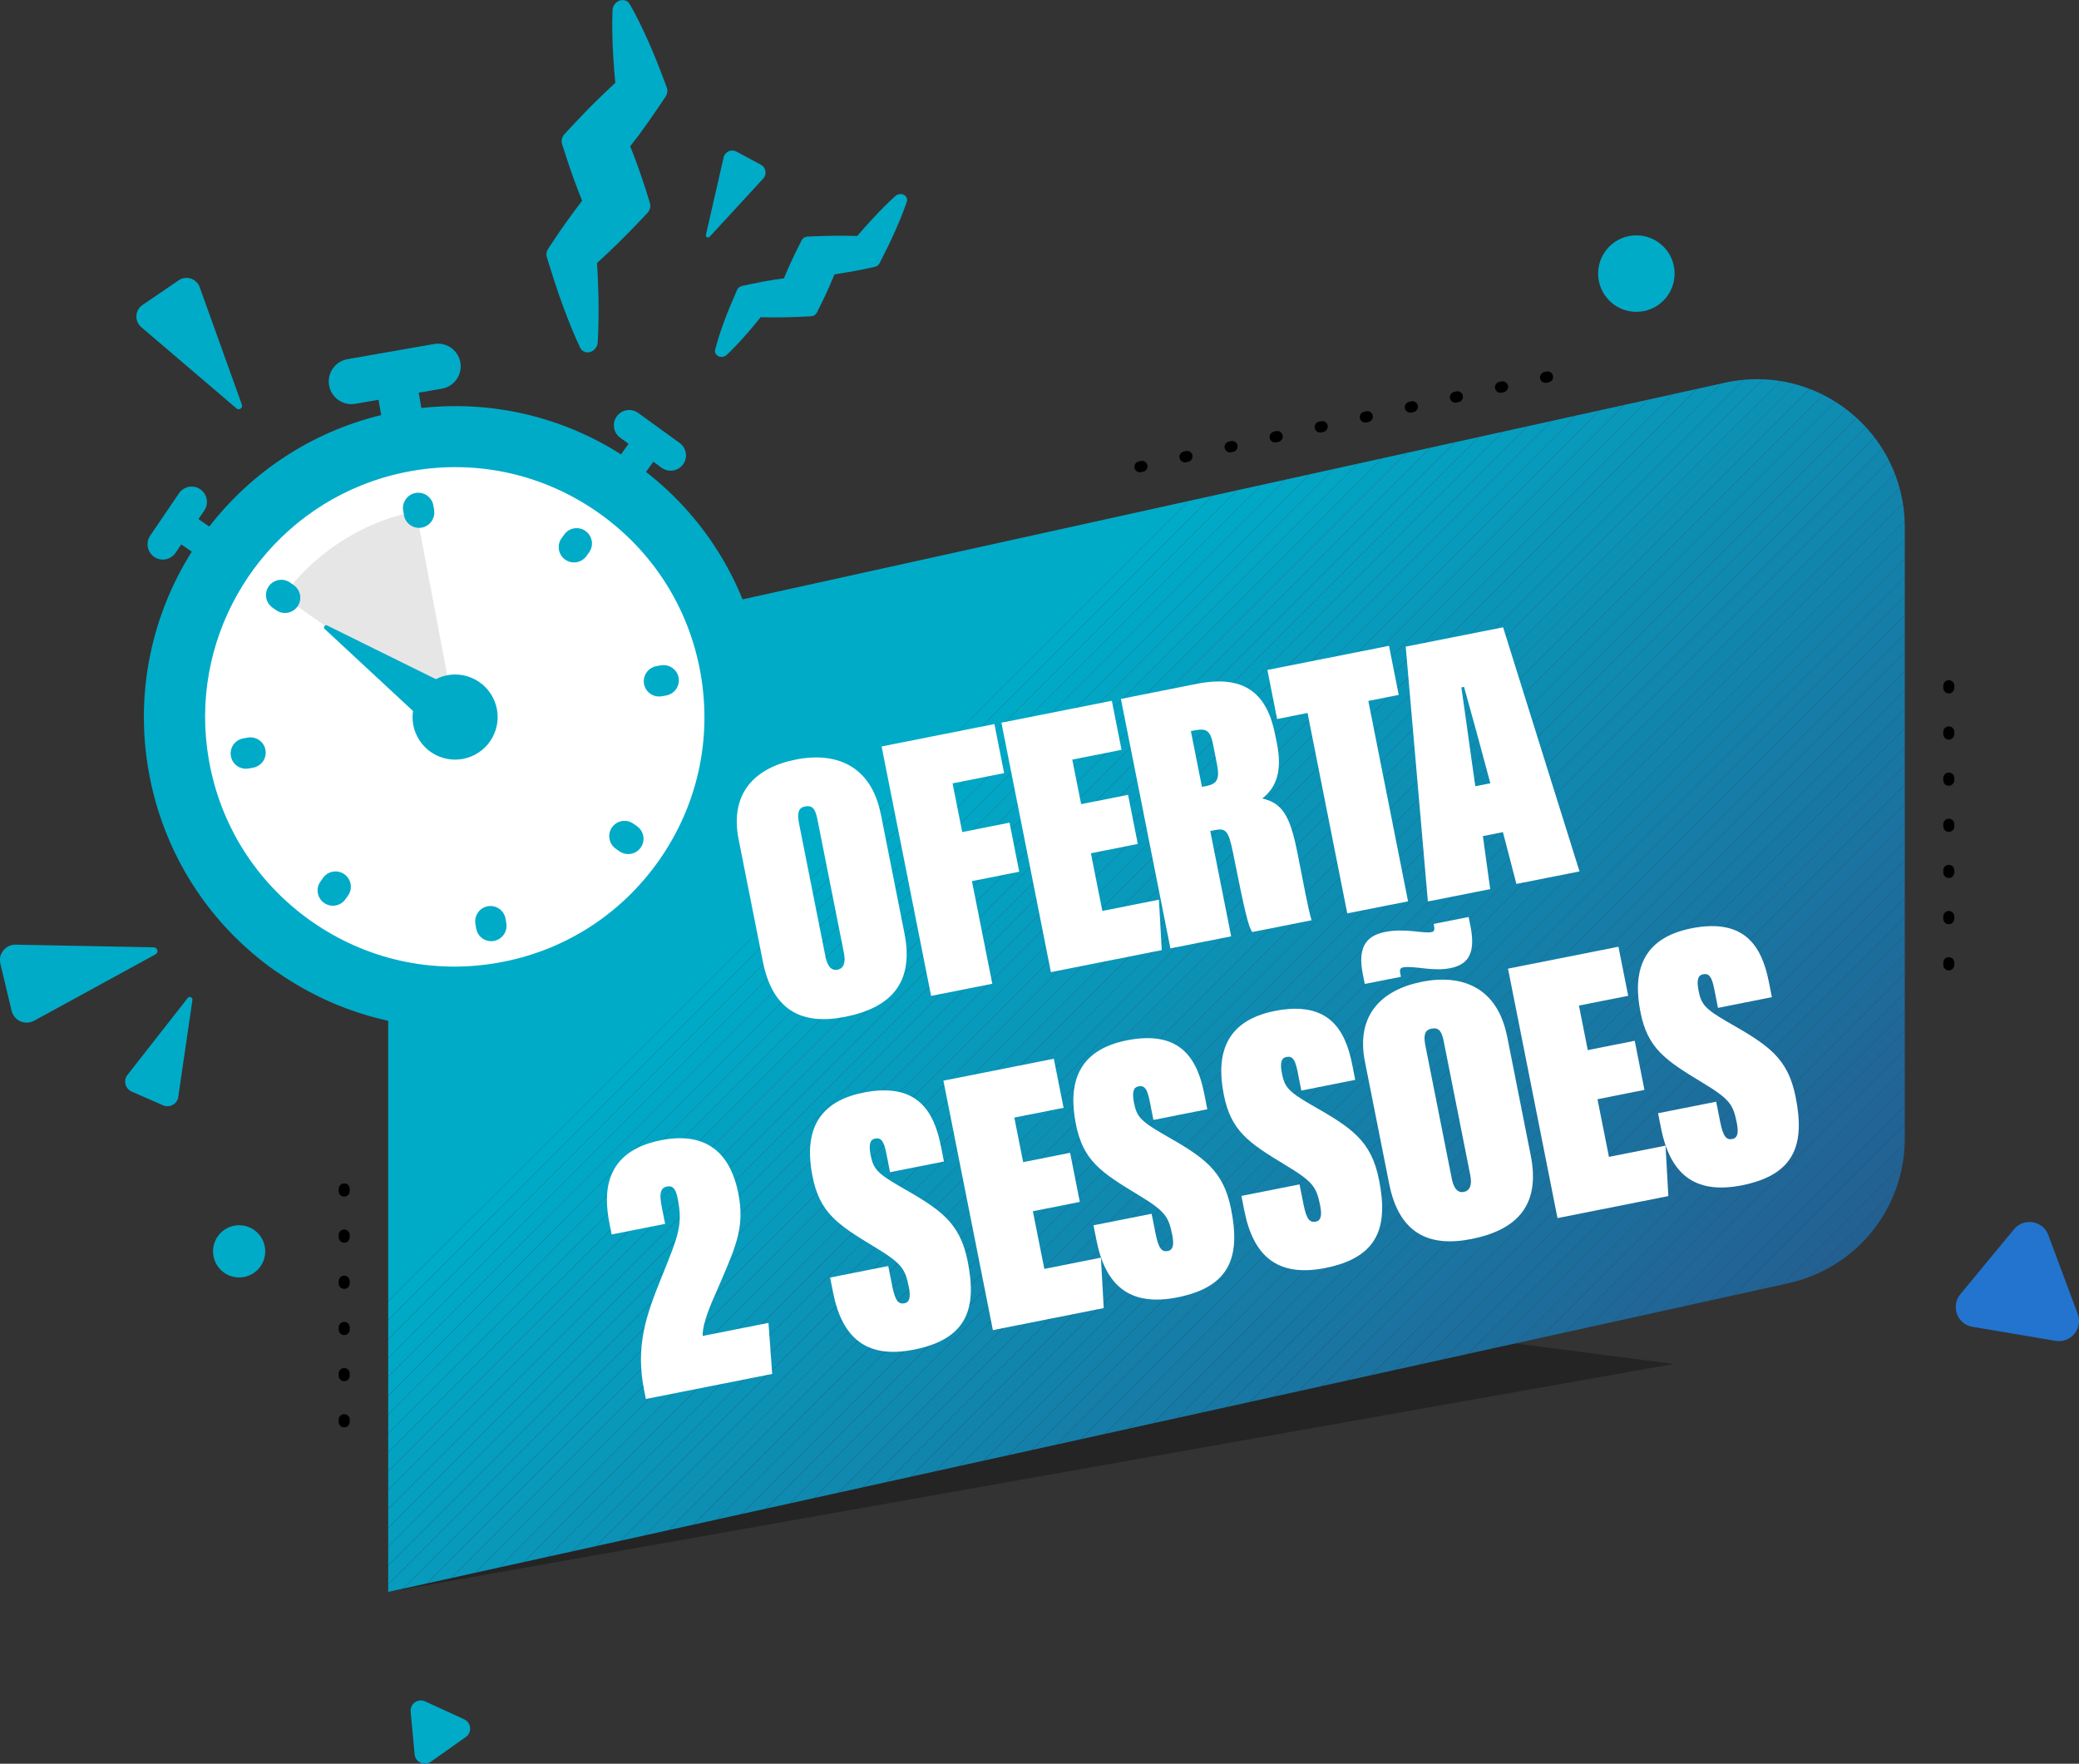
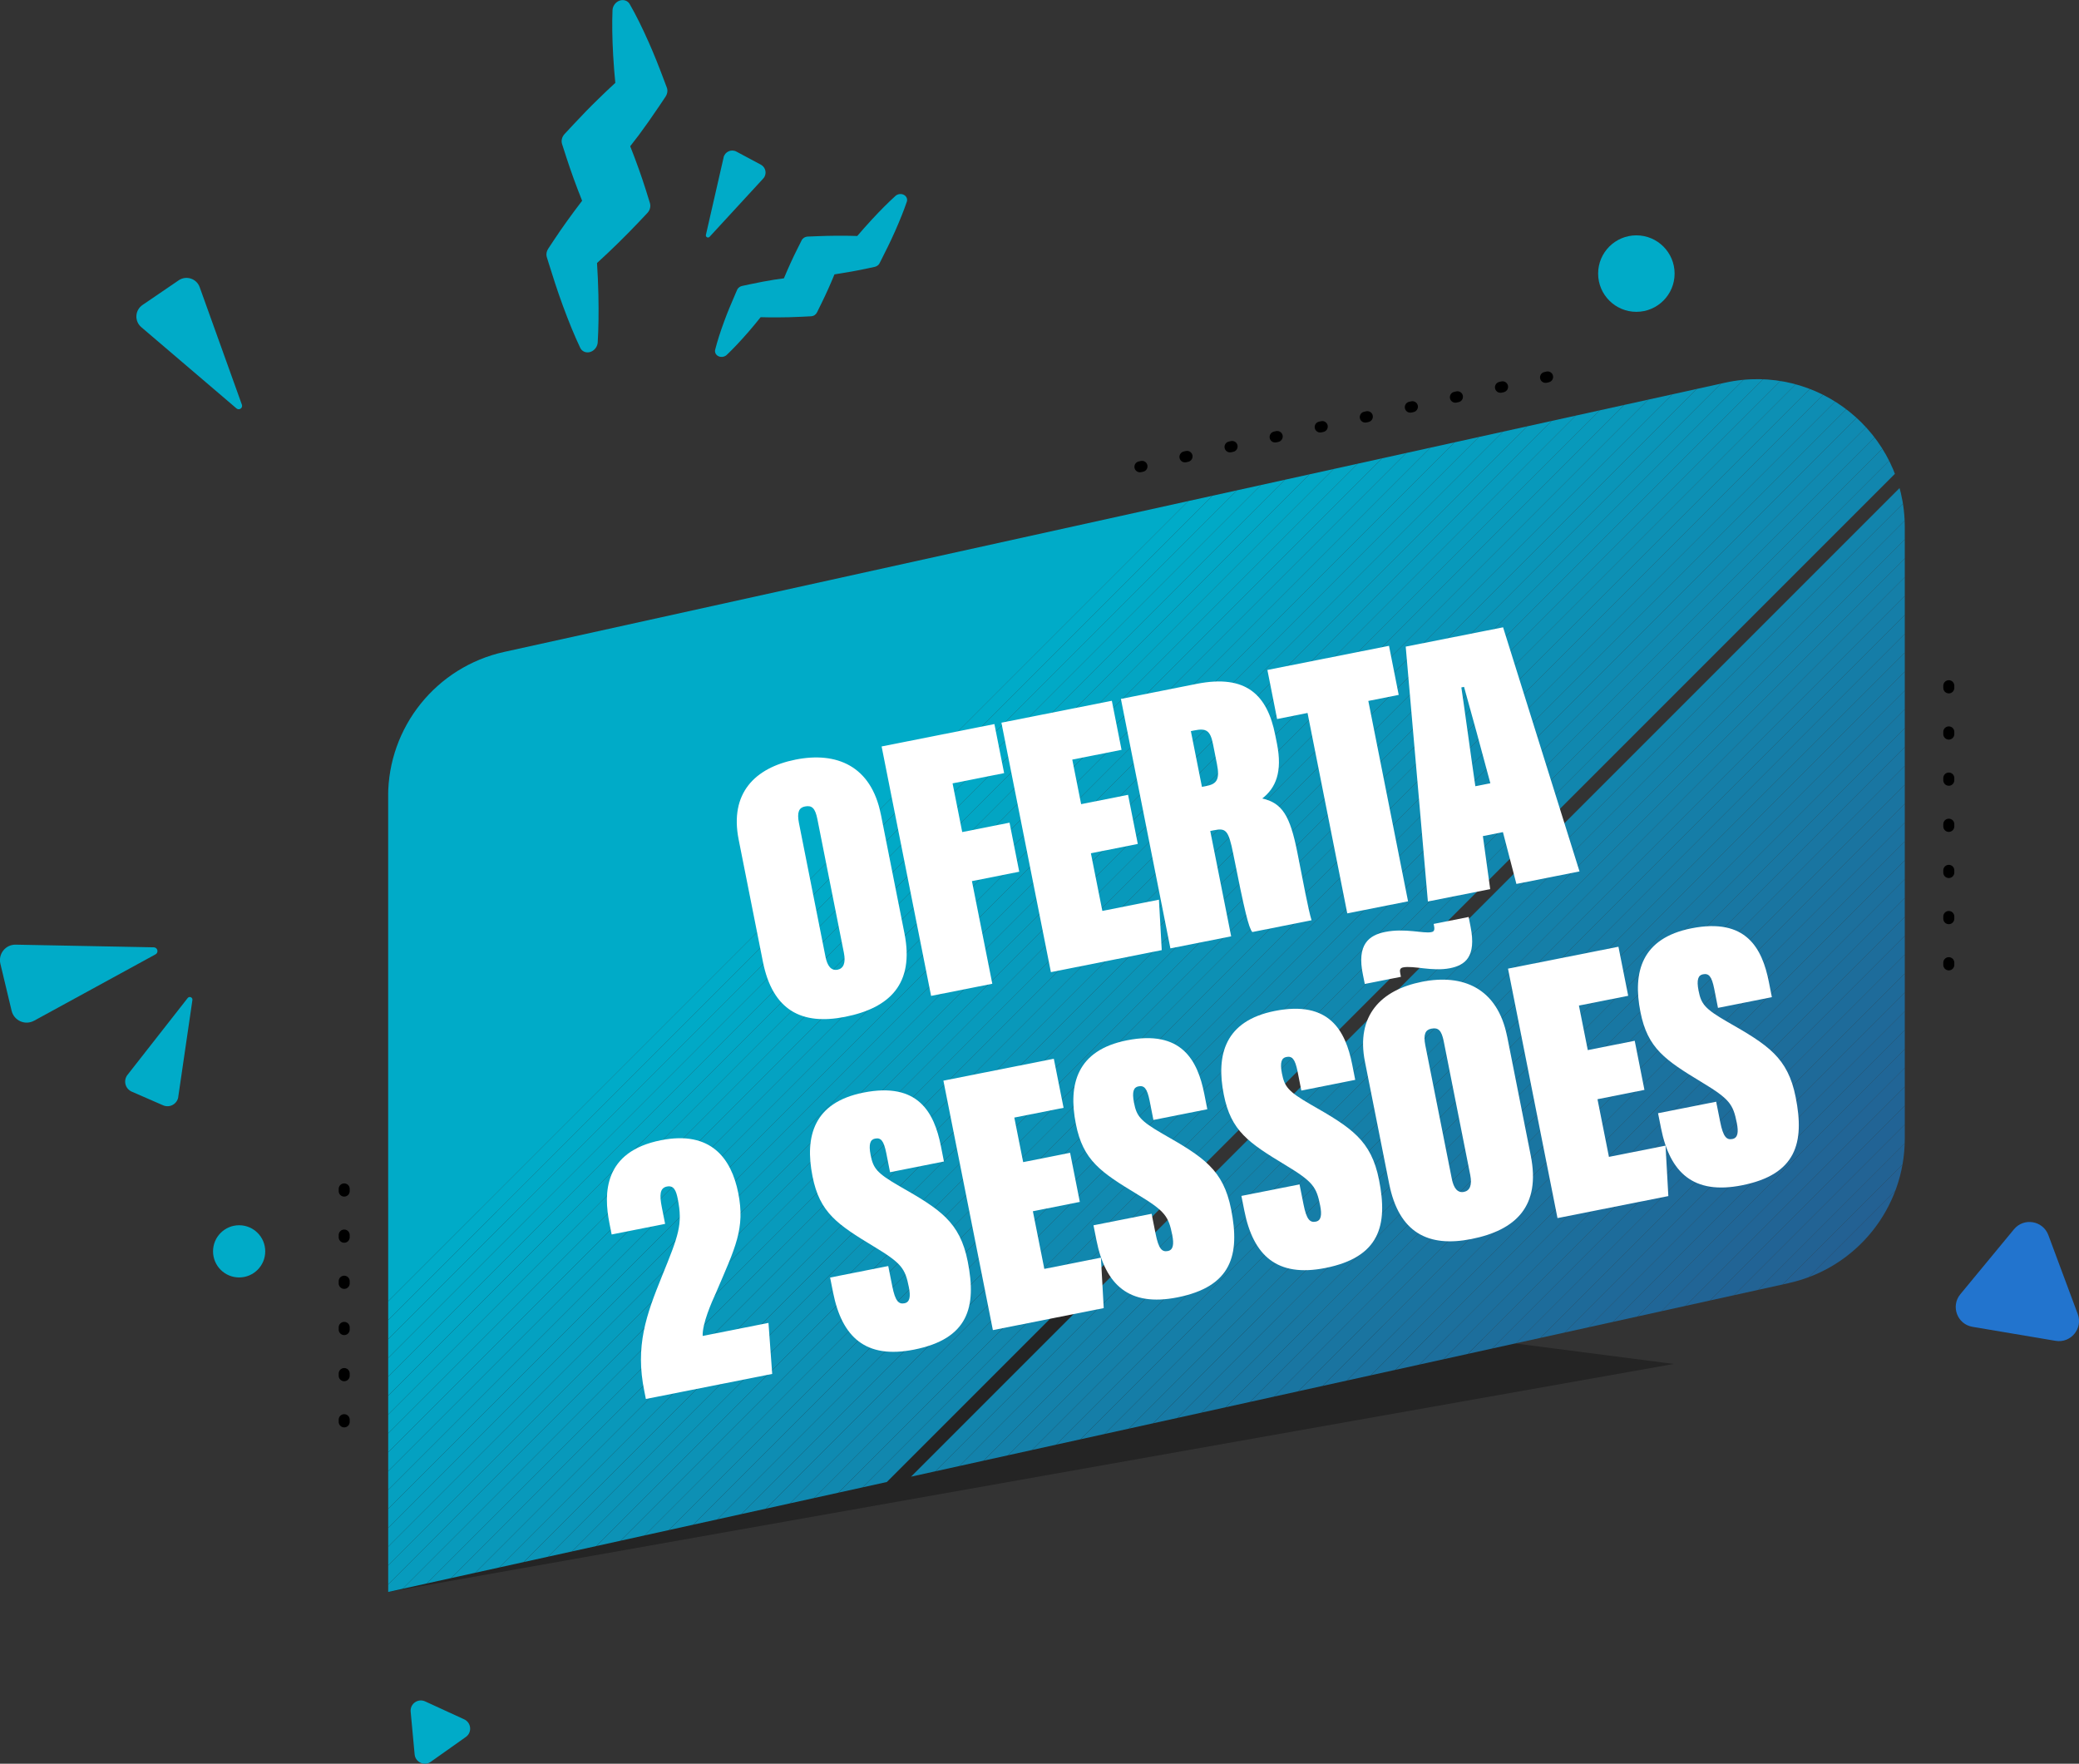
<svg xmlns="http://www.w3.org/2000/svg" viewBox="0 0 392 332.52">
  <rect x="0" y="0" width="392" height="332.52" fill="#333333" stroke="none" />
  <defs>
    <style>
      .cls-1 {
        fill: #1f6898;
      }

      .cls-1, .cls-2, .cls-3, .cls-4, .cls-5, .cls-6, .cls-7, .cls-8, .cls-9, .cls-10, .cls-11, .cls-12, .cls-13, .cls-14, .cls-15, .cls-16, .cls-17, .cls-18, .cls-19, .cls-20, .cls-21, .cls-22, .cls-23, .cls-24, .cls-25, .cls-26, .cls-27, .cls-28, .cls-29, .cls-30, .cls-31, .cls-32, .cls-33, .cls-34, .cls-35, .cls-36, .cls-37, .cls-38, .cls-39, .cls-40, .cls-41, .cls-42, .cls-43, .cls-44, .cls-45, .cls-46, .cls-47, .cls-48, .cls-49, .cls-50, .cls-51, .cls-52, .cls-53, .cls-54, .cls-55, .cls-56, .cls-57, .cls-58, .cls-59, .cls-60, .cls-61, .cls-62, .cls-63, .cls-64, .cls-65, .cls-66, .cls-67, .cls-68, .cls-69, .cls-70, .cls-71, .cls-72, .cls-73, .cls-74, .cls-75, .cls-76, .cls-77, .cls-78, .cls-79, .cls-80 {
        stroke-width: 0px;
      }

      .cls-2 {
        fill: #01a8c6;
      }

      .cls-3 {
        fill: #226394;
      }

      .cls-4 {
        fill: #1d6d9b;
      }

      .cls-5 {
        fill: #1b719e;
      }

      .cls-6 {
        fill: #157ea8;
      }

      .cls-7 {
        fill: #03a4c3;
      }

      .cls-8 {
        fill: #1976a2;
      }

      .cls-9 {
        fill: #2274ce;
      }

      .cls-10 {
        fill: #1b729f;
      }

      .cls-11 {
        fill: #1089b0;
      }

      .cls-12 {
        fill: #1779a4;
      }

      .cls-13 {
        fill: #0c91b5;
      }

      .cls-14 {
        fill: #0a95b8;
      }

      .cls-15 {
        fill: #069dbe;
      }

      .cls-16 {
        fill: #1c709d;
      }

      .cls-17 {
        fill: #167ca6;
      }

      .cls-18 {
        fill: #e6e6e6;
      }

      .cls-81 {
        isolation: isolate;
      }

      .cls-19 {
        fill: #0997ba;
      }

      .cls-21 {
        fill: #1481aa;
      }

      .cls-22 {
        fill: #1a73a0;
      }

      .cls-23 {
        fill: #02a6c4;
      }

      .cls-24 {
        fill: #206797;
      }

      .cls-25 {
        fill: #1878a3;
      }

      .cls-26 {
        fill: #079cbd;
      }

      .cls-27 {
        fill: #216395;
      }

      .cls-28 {
        fill: #1c6e9c;
      }

      .cls-29 {
        fill: #0b93b7;
      }

      .cls-30 {
        fill: none;
      }

      .cls-31 {
        fill: #05a0c0;
      }

      .cls-32 {
        fill: #1383ab;
      }

      .cls-33 {
        fill: #0c92b6;
      }

      .cls-34 {
        fill: #1e6a99;
      }

      .cls-35 {
        fill: #167ba5;
      }

      .cls-36 {
        fill: #226293;
      }

      .cls-37 {
        fill: #1088af;
      }

      .cls-38 {
        fill: #1480a9;
      }

      .cls-39 {
        fill: #079bbd;
      }

      .cls-40 {
        fill: #1284ac;
      }

      .cls-41 {
        fill: #fff;
      }

      .cls-42 {
        fill: #069ebf;
      }

      .cls-43 {
        fill: #157fa8;
      }

      .cls-44 {
        fill: #03a5c3;
      }

      .cls-45 {
        fill: #0d8fb4;
      }

      .cls-46 {
        fill: #206697;
      }

      .cls-47 {
        fill: #216495;
      }

      .cls-48 {
        fill: #01a9c6;
      }

      .cls-49 {
        fill: #0b94b7;
      }

      .cls-50 {
        fill: #216596;
      }

      .cls-51 {
        fill: #0e8db3;
      }

      .cls-52 {
        fill: #177aa5;
      }

      .cls-82 {
        clip-path: url(#clippath);
      }

      .cls-53 {
        fill: #04a2c2;
      }

      .cls-54 {
        fill: #236193;
      }

      .cls-55 {
        fill: #0899bb;
      }

      .cls-56 {
        fill: #1f6999;
      }

      .cls-57 {
        fill: #0e8cb2;
      }

      .cls-83 {
        mix-blend-mode: overlay;
        opacity: .3;
      }

      .cls-58 {
        fill: #1e6b9a;
      }

      .cls-59 {
        fill: #089abc;
      }

      .cls-60 {
        fill: #1a74a0;
      }

      .cls-61 {
        fill: #04a1c1;
      }

      .cls-62 {
        fill: #236092;
      }

      .cls-63 {
        fill: #1382ab;
      }

      .cls-64 {
        fill: #1c6f9d;
      }

      .cls-65 {
        fill: #1285ad;
      }

      .cls-66 {
        fill: #0f8bb1;
      }

      .cls-67 {
        fill: #0f8ab1;
      }

      .cls-68 {
        fill: #00aac7;
      }

      .cls-69 {
        fill: #02a7c5;
      }

      .cls-70 {
        fill: #1975a1;
      }

      .cls-71 {
        fill: #0a96b9;
      }

      .cls-72 {
        fill: #157da7;
      }

      .cls-73 {
        fill: #1d6c9b;
      }

      .cls-74 {
        fill: #0998ba;
      }

      .cls-75 {
        fill: #059fc0;
      }

      .cls-76 {
        fill: #1877a3;
      }

      .cls-77 {
        fill: #1187ae;
      }

      .cls-78 {
        fill: #00abc8;
      }

      .cls-79 {
        fill: #0d90b4;
      }

      .cls-80 {
        fill: #1186ae;
      }
    </style>
    <clipPath id="clippath">
      <path class="cls-30" d="M337.28,241.91l-264.1,58.23v-150c0-13.08,9.1-24.41,21.88-27.23l230.21-50.76c17.4-3.84,33.88,9.41,33.88,27.23v115.3c0,13.08-9.1,24.41-21.88,27.22Z" />
    </clipPath>
  </defs>
  <g class="cls-81">
    <g id="Camada_2" data-name="Camada 2">
      <g id="Camada_1-2" data-name="Camada 1">
        <g>
          <g class="cls-83">
            <polygon class="cls-20" points="73.19 300.14 315.59 257.15 73.19 225.83 73.19 300.14" />
          </g>
          <path class="cls-20" d="M64.9,269.11c-.57,0-1.04-.46-1.04-1.04v-.41c0-.57.46-1.04,1.04-1.04s1.04.46,1.04,1.04v.41c0,.57-.46,1.04-1.04,1.04ZM64.9,260.41c-.57,0-1.04-.46-1.04-1.04v-.41c0-.57.46-1.04,1.04-1.04s1.04.46,1.04,1.04v.41c0,.57-.46,1.04-1.04,1.04ZM64.9,251.71c-.57,0-1.04-.46-1.04-1.04v-.41c0-.57.46-1.04,1.04-1.04s1.04.46,1.04,1.04v.41c0,.57-.46,1.04-1.04,1.04ZM64.9,243c-.57,0-1.04-.46-1.04-1.04v-.41c0-.57.46-1.04,1.04-1.04s1.04.46,1.04,1.04v.41c0,.57-.46,1.04-1.04,1.04ZM64.9,234.3c-.57,0-1.04-.46-1.04-1.04v-.41c0-.57.46-1.04,1.04-1.04s1.04.46,1.04,1.04v.41c0,.57-.46,1.04-1.04,1.04ZM64.9,225.6c-.57,0-1.04-.46-1.04-1.04v-.41c0-.57.46-1.04,1.04-1.04s1.04.46,1.04,1.04v.41c0,.57-.46,1.04-1.04,1.04Z" />
          <path class="cls-20" d="M367.45,182.95c-.57,0-1.04-.46-1.04-1.04v-.41c0-.57.46-1.04,1.04-1.04s1.04.46,1.04,1.04v.41c0,.57-.46,1.04-1.04,1.04ZM367.45,174.24c-.57,0-1.04-.46-1.04-1.04v-.41c0-.57.46-1.04,1.04-1.04s1.04.46,1.04,1.04v.41c0,.57-.46,1.04-1.04,1.04ZM367.45,165.54c-.57,0-1.04-.46-1.04-1.04v-.41c0-.57.46-1.04,1.04-1.04s1.04.46,1.04,1.04v.41c0,.57-.46,1.04-1.04,1.04ZM367.45,156.84c-.57,0-1.04-.46-1.04-1.04v-.41c0-.57.46-1.04,1.04-1.04s1.04.46,1.04,1.04v.41c0,.57-.46,1.04-1.04,1.04ZM367.45,148.14c-.57,0-1.04-.46-1.04-1.04v-.41c0-.57.46-1.04,1.04-1.04s1.04.46,1.04,1.04v.41c0,.57-.46,1.04-1.04,1.04ZM367.45,139.44c-.57,0-1.04-.46-1.04-1.04v-.41c0-.57.46-1.04,1.04-1.04s1.04.46,1.04,1.04v.41c0,.57-.46,1.04-1.04,1.04ZM367.45,130.73c-.57,0-1.04-.46-1.04-1.04v-.41c0-.57.46-1.04,1.04-1.04s1.04.46,1.04,1.04v.41c0,.57-.46,1.04-1.04,1.04Z" />
          <path class="cls-20" d="M214.93,89.04c-.48,0-.9-.33-1.01-.81-.12-.56.23-1.11.79-1.23l.4-.09c.56-.12,1.11.23,1.23.79.12.56-.23,1.11-.79,1.23l-.4.09c-.07.02-.15.02-.22.02ZM223.42,87.17c-.48,0-.9-.33-1.01-.81-.12-.56.23-1.11.79-1.24l.4-.09c.56-.12,1.11.23,1.24.79.12.56-.23,1.11-.79,1.24l-.4.09c-.08.02-.15.02-.22.02ZM231.92,85.29c-.48,0-.9-.33-1.01-.81-.12-.56.23-1.11.79-1.23l.4-.09c.56-.12,1.11.23,1.23.79.12.56-.23,1.11-.79,1.23l-.4.09c-.07.02-.15.02-.22.02ZM240.42,83.42c-.48,0-.9-.33-1.01-.81-.12-.56.23-1.11.79-1.24l.4-.09c.56-.12,1.11.23,1.24.79.12.56-.23,1.11-.79,1.24l-.4.09c-.08.02-.15.02-.22.02ZM248.92,81.54c-.48,0-.9-.33-1.01-.81-.12-.56.23-1.11.79-1.23l.4-.09c.56-.13,1.11.23,1.23.79s-.23,1.11-.79,1.23l-.4.09c-.07.02-.15.02-.22.02ZM257.42,79.67c-.48,0-.9-.33-1.01-.81-.12-.56.23-1.11.79-1.23l.4-.09c.56-.12,1.11.23,1.23.79.12.56-.23,1.11-.79,1.23l-.4.09c-.07.02-.15.02-.22.02ZM265.91,77.8c-.48,0-.9-.33-1.01-.81-.12-.56.23-1.11.79-1.24l.4-.09c.56-.12,1.11.23,1.24.79.12.56-.23,1.11-.79,1.24l-.4.09c-.08.02-.15.02-.22.02ZM274.41,75.92c-.48,0-.9-.33-1.01-.81-.12-.56.23-1.11.79-1.23l.4-.09c.56-.12,1.11.23,1.23.79s-.23,1.11-.79,1.23l-.4.09c-.07.02-.15.02-.22.02ZM282.91,74.05c-.48,0-.9-.33-1.01-.81-.12-.56.23-1.11.79-1.24l.4-.09c.56-.12,1.11.23,1.24.79.12.56-.23,1.11-.79,1.24l-.4.09c-.08.02-.15.02-.22.02ZM291.41,72.18c-.48,0-.9-.33-1.01-.81-.12-.56.23-1.11.79-1.23l.4-.09c.56-.12,1.11.23,1.23.79.12.56-.23,1.11-.79,1.23l-.4.09c-.07.02-.15.02-.22.02Z" />
          <g class="cls-82">
            <polygon class="cls-78" points="250.21 68.32 73.19 245.34 73.19 68.32 250.21 68.32" />
            <polygon class="cls-78" points="253.76 68.32 73.19 248.9 73.19 245.34 250.21 68.32 253.76 68.32" />
            <polygon class="cls-68" points="257.32 68.32 73.19 252.46 73.19 248.9 253.76 68.32 257.32 68.32" />
            <polygon class="cls-48" points="260.88 68.32 73.19 256.02 73.19 252.46 257.32 68.32 260.88 68.32" />
            <polygon class="cls-2" points="264.44 68.32 73.19 259.57 73.19 256.02 260.88 68.32 264.44 68.32" />
            <polygon class="cls-69" points="268 68.32 73.19 263.13 73.19 259.57 264.44 68.32 268 68.32" />
            <polygon class="cls-23" points="271.55 68.32 73.19 266.69 73.19 263.13 268 68.32 271.55 68.32" />
            <polygon class="cls-44" points="275.11 68.32 73.19 270.25 73.19 266.69 271.55 68.32 275.11 68.32" />
            <polygon class="cls-7" points="278.67 68.32 73.19 273.81 73.19 270.25 275.11 68.32 278.67 68.32" />
            <polygon class="cls-53" points="282.23 68.32 73.19 277.36 73.19 273.81 278.67 68.32 282.23 68.32" />
            <polygon class="cls-61" points="285.79 68.32 73.19 280.92 73.19 277.36 282.23 68.32 285.79 68.32" />
            <polygon class="cls-31" points="289.35 68.32 73.19 284.48 73.19 280.92 285.79 68.32 289.35 68.32" />
            <polygon class="cls-75" points="292.9 68.32 73.19 288.04 73.19 284.48 289.35 68.32 292.9 68.32" />
            <polygon class="cls-42" points="296.46 68.32 73.19 291.6 73.19 288.04 292.9 68.32 296.46 68.32" />
            <polygon class="cls-15" points="300.02 68.32 73.19 295.16 73.19 291.6 296.46 68.32 300.02 68.32" />
            <polygon class="cls-26" points="303.58 68.32 73.19 298.71 73.19 295.16 300.02 68.32 303.58 68.32" />
            <polygon class="cls-39" points="307.14 68.32 75.32 300.14 73.19 300.14 73.19 298.71 303.58 68.32 307.14 68.32" />
            <polygon class="cls-59" points="310.69 68.32 78.88 300.14 75.32 300.14 307.14 68.32 310.69 68.32" />
            <polygon class="cls-55" points="314.25 68.32 82.43 300.14 78.88 300.14 310.69 68.32 314.25 68.32" />
            <polygon class="cls-74" points="317.81 68.32 85.99 300.14 82.43 300.14 314.25 68.32 317.81 68.32" />
            <polygon class="cls-19" points="321.37 68.32 89.55 300.14 85.99 300.14 317.81 68.32 321.37 68.32" />
            <polygon class="cls-71" points="324.93 68.32 93.11 300.14 89.55 300.14 321.37 68.32 324.93 68.32" />
            <polygon class="cls-14" points="328.49 68.32 96.67 300.14 93.11 300.14 324.93 68.32 328.49 68.32" />
            <polygon class="cls-49" points="332.04 68.32 100.22 300.14 96.67 300.14 328.49 68.32 332.04 68.32" />
            <polygon class="cls-29" points="335.6 68.32 103.78 300.14 100.22 300.14 332.04 68.32 335.6 68.32" />
            <polygon class="cls-33" points="339.16 68.32 107.34 300.14 103.78 300.14 335.6 68.32 339.16 68.32" />
            <polygon class="cls-13" points="342.72 68.32 110.9 300.14 107.34 300.14 339.16 68.32 342.72 68.32" />
            <polygon class="cls-79" points="346.28 68.32 114.46 300.14 110.9 300.14 342.72 68.32 346.28 68.32" />
            <polygon class="cls-45" points="347.42 68.32 348.63 69.53 118.02 300.14 114.46 300.14 346.28 68.32 347.42 68.32" />
            <polygon class="cls-51" points="348.63 69.53 350.41 71.31 121.57 300.14 118.02 300.14 348.63 69.53" />
            <polygon class="cls-57" points="350.41 71.31 352.19 73.09 125.13 300.14 121.57 300.14 350.41 71.31" />
            <polygon class="cls-66" points="352.19 73.09 353.96 74.87 128.69 300.14 125.13 300.14 352.19 73.09" />
            <polygon class="cls-67" points="353.96 74.87 355.74 76.64 132.25 300.14 128.69 300.14 353.96 74.87" />
            <polygon class="cls-11" points="355.74 76.64 357.52 78.42 135.81 300.14 132.25 300.14 355.74 76.64" />
            <polygon class="cls-37" points="357.52 78.42 359.16 80.06 359.16 80.35 139.36 300.14 135.81 300.14 357.52 78.42" />
            <polygon class="cls-77" points="359.16 83.9 142.92 300.14 139.36 300.14 359.16 80.35 359.16 83.9" />
            <polygon class="cls-80" points="359.16 87.46 146.48 300.14 142.92 300.14 359.16 83.9 359.16 87.46" />
-             <polygon class="cls-65" points="359.16 91.02 150.04 300.14 146.48 300.14 359.16 87.46 359.16 91.02" />
            <polygon class="cls-40" points="359.16 94.58 153.6 300.14 150.04 300.14 359.16 91.02 359.16 94.58" />
            <polygon class="cls-32" points="359.16 98.14 157.16 300.14 153.6 300.14 359.16 94.58 359.16 98.14" />
            <polygon class="cls-63" points="359.16 101.7 160.71 300.14 157.16 300.14 359.16 98.14 359.16 101.7" />
            <polygon class="cls-21" points="359.16 105.25 164.27 300.14 160.71 300.14 359.16 101.7 359.16 105.25" />
            <polygon class="cls-38" points="359.16 108.81 167.83 300.14 164.27 300.14 359.16 105.25 359.16 108.81" />
            <polygon class="cls-43" points="359.16 112.37 171.39 300.14 167.83 300.14 359.16 108.81 359.16 112.37" />
            <polygon class="cls-6" points="359.16 115.93 174.95 300.14 171.39 300.14 359.16 112.37 359.16 115.93" />
            <polygon class="cls-72" points="359.16 119.49 178.5 300.14 174.95 300.14 359.16 115.93 359.16 119.49" />
            <polygon class="cls-17" points="359.16 123.04 182.06 300.14 178.5 300.14 359.16 119.49 359.16 123.04" />
            <polygon class="cls-35" points="359.16 126.6 185.62 300.14 182.06 300.14 359.16 123.04 359.16 126.6" />
            <polygon class="cls-52" points="359.16 130.16 189.18 300.14 185.62 300.14 359.16 126.6 359.16 130.16" />
            <polygon class="cls-12" points="359.16 133.72 192.74 300.14 189.18 300.14 359.16 130.16 359.16 133.72" />
            <polygon class="cls-25" points="359.16 137.28 196.3 300.14 192.74 300.14 359.16 133.72 359.16 137.28" />
            <polygon class="cls-76" points="359.16 140.84 199.85 300.14 196.3 300.14 359.16 137.28 359.16 140.84" />
            <polygon class="cls-8" points="359.16 144.39 203.41 300.14 199.85 300.14 359.16 140.84 359.16 144.39" />
            <polygon class="cls-70" points="359.16 147.95 206.97 300.14 203.41 300.14 359.16 144.39 359.16 147.95" />
            <polygon class="cls-60" points="359.16 151.51 210.53 300.14 206.97 300.14 359.16 147.95 359.16 151.51" />
            <polygon class="cls-22" points="359.16 155.07 214.09 300.14 210.53 300.14 359.16 151.51 359.16 155.07" />
            <polygon class="cls-10" points="359.16 158.63 217.64 300.14 214.09 300.14 359.16 155.07 359.16 158.63" />
            <polygon class="cls-5" points="359.16 162.18 221.2 300.14 217.64 300.14 359.16 158.63 359.16 162.18" />
            <polygon class="cls-16" points="359.16 165.74 224.76 300.14 221.2 300.14 359.16 162.18 359.16 165.74" />
            <polygon class="cls-64" points="359.16 169.3 228.32 300.14 224.76 300.14 359.16 165.74 359.16 169.3" />
            <polygon class="cls-28" points="359.16 172.86 231.88 300.14 228.32 300.14 359.16 169.3 359.16 172.86" />
            <polygon class="cls-4" points="359.16 176.42 235.44 300.14 231.88 300.14 359.16 172.86 359.16 176.42" />
            <polygon class="cls-73" points="359.16 179.98 238.99 300.14 235.44 300.14 359.16 176.42 359.16 179.98" />
            <polygon class="cls-58" points="359.16 183.53 242.55 300.14 238.99 300.14 359.16 179.98 359.16 183.53" />
            <polygon class="cls-34" points="359.16 187.09 246.11 300.14 242.55 300.14 359.16 183.53 359.16 187.09" />
            <polygon class="cls-56" points="359.16 190.65 249.67 300.14 246.11 300.14 359.16 187.09 359.16 190.65" />
            <polygon class="cls-1" points="359.16 194.21 253.23 300.14 249.67 300.14 359.16 190.65 359.16 194.21" />
            <polygon class="cls-24" points="359.16 197.77 256.78 300.14 253.23 300.14 359.16 194.21 359.16 197.77" />
            <polygon class="cls-46" points="359.16 201.32 260.34 300.14 256.78 300.14 359.16 197.77 359.16 201.32" />
            <polygon class="cls-50" points="359.16 204.88 263.9 300.14 260.34 300.14 359.16 201.32 359.16 204.88" />
            <polygon class="cls-47" points="359.16 208.44 267.46 300.14 263.9 300.14 359.16 204.88 359.16 208.44" />
            <polygon class="cls-27" points="359.16 212 271.02 300.14 267.46 300.14 359.16 208.44 359.16 212" />
            <polygon class="cls-3" points="359.16 215.56 274.57 300.14 271.02 300.14 359.16 212 359.16 215.56" />
            <polygon class="cls-36" points="359.16 219.12 278.13 300.14 274.57 300.14 359.16 215.56 359.16 219.12" />
            <polygon class="cls-54" points="359.16 222.67 281.69 300.14 278.13 300.14 359.16 219.12 359.16 222.67" />
            <polygon class="cls-62" points="359.16 226.23 285.25 300.14 281.69 300.14 359.16 222.67 359.16 226.23" />
            <polygon class="cls-62" points="285.25 300.14 359.16 226.23 359.16 300.14 285.25 300.14" />
          </g>
          <g>
-             <path class="cls-41" d="M39.34,153.92c-10.38-25.76,2.09-55.05,27.84-65.43,25.76-10.38,55.05,2.09,65.43,27.85,10.38,25.76-2.09,55.05-27.84,65.43-25.76,10.38-55.05-2.09-65.43-27.84Z" />
-             <path class="cls-18" d="M85.81,135.19l-7.33-38.8c-16.87,3.24-25.1,16.04-25.1,16.04l32.42,22.75Z" />
-             <path class="cls-78" d="M52.06,183.13c12.81,9,28.36,12.47,43.78,9.77,4.13-.72,8.08-1.86,11.82-3.37,25.1-10.11,40.66-36.75,35.81-64.46-2.53-14.44-10.18-27.15-21.66-36.1l1.38-1.92,1.57,1.14c.84.6,1.88.7,2.77.34.49-.2.92-.52,1.26-.98.94-1.29.65-3.09-.64-4.03l-7.82-5.67c-1.29-.93-3.09-.65-4.03.64-.94,1.29-.65,3.09.64,4.03l1.58,1.15-1.43,1.99c-11.26-7.15-24.41-10.19-37.64-8.74l-.5-2.88,4.38-.77c.3-.05.59-.14.87-.25.76-.3,1.41-.82,1.89-1.5.65-.93.91-2.07.71-3.19-.41-2.32-2.62-3.88-4.95-3.47l-16.32,2.85c-2.33.41-3.88,2.62-3.48,4.95.41,2.32,2.63,3.88,4.95,3.47l4.37-.76.5,2.89c-13.28,3.23-24.52,10.84-32.41,21.01l-2.04-1.4,1.1-1.62c.9-1.32.55-3.11-.76-4.01-1.32-.9-3.11-.55-4.01.76l-5.43,7.99c-.89,1.32-.55,3.11.76,4.01.83.56,1.84.64,2.7.29.51-.21.97-.56,1.31-1.05l1.09-1.6,1.98,1.36c-7.47,11.86-10.75,26.42-8.15,41.29h0c2.7,15.42,11.24,28.87,24.05,37.87ZM39.38,143.27c-3.89-22.25,8.6-43.64,28.76-51.77,3.01-1.21,6.18-2.13,9.5-2.71,12.39-2.17,24.87.62,35.16,7.85,10.29,7.23,17.15,18.03,19.31,30.41,2.16,12.39-.62,24.87-7.85,35.16-7.23,10.29-18.03,17.15-30.41,19.31-12.39,2.17-24.87-.62-35.16-7.85-10.29-7.23-17.15-18.03-19.31-30.41ZM89.64,174.2c-.27-1.57.78-3.07,2.34-3.34,1.57-.28,3.07.77,3.34,2.34l.15.85c.24,1.37-.52,2.68-1.76,3.18-.18.07-.38.13-.58.17-1.57.28-3.07-.77-3.34-2.34l-.15-.85ZM123.78,125.59l.84-.15c1.57-.27,3.06.78,3.34,2.34.24,1.36-.52,2.67-1.76,3.17-.19.07-.38.13-.58.17l-.85.15c-1.57.27-3.06-.77-3.34-2.34-.27-1.57.78-3.06,2.34-3.34ZM45.87,139.21l.85-.15c1.57-.27,3.06.77,3.34,2.34.24,1.37-.52,2.67-1.76,3.17-.18.07-.38.13-.58.17l-.85.15c-1.57.27-3.06-.77-3.34-2.34-.27-1.57.76-3.05,2.34-3.34ZM105.87,101.5l.5-.7c.92-1.3,2.72-1.62,4.02-.7,1.3.92,1.62,2.72.7,4.02l-.5.7c-.33.47-.78.81-1.28,1.01-.88.35-1.91.27-2.74-.32-1.3-.92-1.62-2.72-.7-4.02ZM60.41,166.22l.5-.7c.92-1.3,2.71-1.62,4.02-.7,1.3.92,1.62,2.72.7,4.02l-.5.7c-.33.47-.78.81-1.28,1.01-.88.35-1.91.27-2.74-.32-1.3-.92-1.62-2.72-.7-4.02ZM115.39,155.99c.91-1.31,2.71-1.62,4.02-.71l.7.49c1.3.92,1.62,2.71.71,4.02-.33.47-.78.82-1.28,1.02-.88.35-1.91.27-2.74-.31l-.7-.49c-1.3-.92-1.62-2.71-.71-4.02ZM50.67,110.54c.91-1.3,2.71-1.62,4.02-.71l.7.49c1.3.92,1.62,2.71.71,4.02-.33.47-.78.82-1.28,1.02-.88.35-1.91.27-2.74-.31l-.7-.49c-1.3-.92-1.62-2.71-.71-4.02ZM81.85,96.14c.24,1.36-.53,2.67-1.76,3.17-.18.07-.38.13-.58.17-1.57.27-3.07-.78-3.34-2.35l-.15-.85c-.27-1.57.79-3.07,2.35-3.34,1.57-.27,3.06.78,3.34,2.35l.15.85ZM61.67,117.91l20.51,10.13c.2-.1.41-.2.63-.29,4.11-1.66,8.78.33,10.44,4.44,1.66,4.11-.33,8.78-4.44,10.44-4.11,1.66-8.78-.33-10.44-4.44-.55-1.36-.69-2.78-.49-4.14l-16.66-15.47c-.35-.32.04-.87.46-.67Z" />
-           </g>
+             </g>
          <path class="cls-78" d="M153.63,59.39c-.21.14-.46.23-.73.24l-1.78.09c-1.64.08-3.16.12-4.67.12-.9,0-1.86,0-3.03-.04-.67.84-1.48,1.83-2.33,2.81-1.54,1.76-2.79,3.09-4.06,4.3-.05.05-.11.1-.17.14-.4.27-.93.32-1.37.12-.51-.23-.77-.74-.64-1.25.41-1.6.93-3.25,1.71-5.37.56-1.53,1.23-3.16,2.1-5.15l.33-.76c.09-.21.25-.39.44-.52.15-.1.32-.17.5-.21l1.44-.31c1.76-.37,3.22-.65,4.62-.87.6-.1,1.21-.18,1.82-.26.87-2.08,1.67-3.83,2.5-5.48l.84-1.68c.09-.19.24-.35.42-.47.21-.14.47-.23.74-.24l1.74-.07c2.49-.1,5.04-.12,7.59-.04.82-.96,1.76-2.03,2.76-3.11,1.65-1.78,3.06-3.19,4.44-4.44.05-.04.1-.08.15-.12.42-.28.98-.32,1.43-.09.5.26.74.8.56,1.31-.57,1.67-1.28,3.44-2.22,5.57-.88,1.98-1.84,3.9-2.58,5.35l-.34.67c-.09.19-.24.35-.42.47-.15.1-.31.17-.49.21l-1.35.29c-1.89.41-3.89.77-6.24,1.13-.81,1.98-1.63,3.79-2.48,5.51l-.82,1.67c-.1.19-.24.36-.42.48Z" />
          <path class="cls-78" d="M105.94,26.24c.07-.35.25-.69.51-.97l1.74-1.87c1.6-1.72,3.13-3.29,4.68-4.79.92-.91,1.92-1.85,3.15-2.99-.15-1.53-.31-3.36-.41-5.22-.18-3.35-.22-5.96-.12-8.48,0-.11.02-.21.04-.31.14-.67.64-1.26,1.29-1.49.75-.27,1.54,0,1.91.65,1.18,2.05,2.29,4.28,3.6,7.23.95,2.13,1.89,4.48,2.98,7.4l.42,1.11c.12.31.14.65.07.98-.05.25-.15.49-.3.72l-1.18,1.76c-1.44,2.14-2.67,3.89-3.88,5.51-.52.7-1.06,1.4-1.61,2.09,1.18,3,2.11,5.61,2.91,8.13l.8,2.57c.09.29.1.6.04.9-.07.36-.25.7-.52.99l-1.72,1.82c-2.46,2.59-5.07,5.15-7.77,7.61.11,1.8.22,3.85.26,5.97.07,3.48.03,6.34-.13,9.01,0,.09-.02.18-.04.27-.15.7-.68,1.31-1.37,1.52-.78.24-1.56-.09-1.89-.79-1.08-2.28-2.12-4.81-3.28-7.96-1.07-2.91-2-5.85-2.69-8.08l-.32-1.03c-.09-.29-.1-.59-.04-.9.05-.25.15-.49.3-.71l1.09-1.65c1.53-2.31,3.23-4.68,5.3-7.39-1.14-2.85-2.11-5.53-2.96-8.15l-.82-2.54c-.09-.29-.11-.61-.04-.92Z" />
          <path class="cls-78" d="M26.64,61.68l17.95,15.32c.5.43,1.24-.08,1.02-.7l-7.96-22.16c-.58-1.62-2.54-2.26-3.96-1.29l-6.82,4.65c-1.44.98-1.55,3.05-.23,4.18Z" />
          <path class="cls-78" d="M136.44,29.68l-3.34,14.6c-.09.41.41.67.69.37l10.12-10.99c.74-.8.52-2.09-.44-2.61l-4.62-2.47c-.97-.52-2.17.03-2.42,1.1Z" />
          <path class="cls-78" d="M33.61,206.8l2.67-18.26c.07-.51-.57-.78-.89-.38l-11.35,14.49c-.83,1.06-.44,2.62.8,3.16l5.92,2.58c1.24.54,2.66-.25,2.86-1.59Z" />
          <path class="cls-78" d="M6.43,192.44l22.89-12.51c.64-.35.4-1.31-.33-1.33l-26.03-.5c-1.9-.04-3.33,1.73-2.89,3.59l2.12,8.87c.45,1.87,2.54,2.8,4.23,1.88Z" />
          <path class="cls-78" d="M50.01,235.92c0,2.72-2.2,4.92-4.92,4.92s-4.92-2.2-4.92-4.92,2.2-4.92,4.92-4.92,4.92,2.2,4.92,4.92Z" />
          <path class="cls-78" d="M315.75,51.58c0,3.98-3.23,7.21-7.21,7.21s-7.21-3.23-7.21-7.21,3.23-7.21,7.21-7.21,7.21,3.23,7.21,7.21Z" />
          <path class="cls-9" d="M379.74,231.76l-10.11,12.24c-1.86,2.25-.59,5.67,2.29,6.15l15.66,2.64c2.88.49,5.2-2.33,4.18-5.06l-5.54-14.88c-1.02-2.73-4.62-3.34-6.48-1.09Z" />
          <path class="cls-78" d="M77.43,322.7l.75,8.06c.14,1.48,1.83,2.26,3.04,1.4l6.61-4.68c1.22-.86,1.04-2.71-.31-3.33l-7.36-3.38c-1.35-.62-2.87.45-2.73,1.94Z" />
          <g>
            <path class="cls-41" d="M166.09,153.53l4.45,22.45c1.89,9.53-2.79,14.06-11.21,15.73-8.13,1.61-13.66-1.18-15.49-10.43l-4.57-23.02c-1.72-8.69,3.05-13.52,10.74-15.05,7.69-1.53,14.25,1.14,16.07,10.31ZM150.65,155.2l4.99,25.14c.35,1.77,1.07,2.72,2.3,2.48,1.09-.22,1.56-1.26,1.18-3.17l-5-25.21c-.42-2.12-1.05-2.65-2.36-2.39-1.09.22-1.53,1.04-1.11,3.16Z" />
            <path class="cls-41" d="M166.24,140.73l21.26-4.22,1.83,9.25-9.72,1.93,1.82,9.18,8.92-1.77,1.83,9.25-8.92,1.77,3.84,19.35-11.54,2.29-9.33-47.03Z" />
            <path class="cls-41" d="M214.54,159.11l-8.85,1.76,2.16,10.87,10.67-2.12.53,9.51-20.9,4.15-9.33-47.03,20.82-4.13,1.83,9.25-9.29,1.84,1.67,8.4,8.85-1.76,1.83,9.25Z" />
            <path class="cls-41" d="M228.2,156.69l3.94,19.84-11.46,2.27-9.33-47.03,14.29-2.84c9.43-1.87,13.33,2.2,14.8,9.61l.34,1.69c1.05,5.3-.23,8.34-2.78,10.31,3.79.86,5.25,3.29,6.61,10.14,1.12,5.65,2.11,11.03,2.69,12.82l-11.17,2.22c-.68-.75-1.46-3.97-3.59-14.7-.92-4.66-1.43-4.93-3.75-4.47l-.58.12ZM226.62,148.35l.87-.17c1.89-.37,2.56-1.17,1.97-4.13l-.74-3.74c-.52-2.61-1.28-3.05-3.53-2.6l-.65.13,2.09,10.52Z" />
            <path class="cls-41" d="M246.53,134.42l-5.73,1.14-1.83-9.25,22.93-4.55,1.83,9.25-5.73,1.14,7.49,37.78-11.46,2.27-7.49-37.78Z" />
            <path class="cls-41" d="M279.6,157.63l1.38,10-11.75,2.33-4.18-48.05,18.36-3.64,14.41,46.02-11.9,2.36-2.54-9.77-3.77.75ZM281.01,147.67c-.93-3.56-4.24-15.67-4.96-18.17l-.51.1c.33,2.06,1.95,14,2.64,18.63l2.83-.56Z" />
            <path class="cls-41" d="M121.78,263.75l-.28-1.41c-1.78-8.6.37-14.46,3.31-21.72,3.14-7.74,3.95-9.74,2.98-14.61-.31-1.55-.74-2.57-2.04-2.31-1.38.27-1.4,1.67-.97,3.86l.63,3.18-10.08,2-.42-2.12c-1.12-5.65-1.1-13.51,9.72-15.65,9.43-1.87,13.28,3.46,14.57,9.95,1.33,6.71-.53,10.23-4.24,18.9-.74,1.61-2.56,5.72-2.47,8.05l12.41-2.46.7,9.62-23.8,4.72Z" />
            <path class="cls-41" d="M167.48,238.69l.76,3.81c.56,2.82,1.21,3.43,2.3,3.21,1.02-.2,1.18-1.26.83-3.03-.7-3.53-1.35-4.5-6.57-7.65-6.94-4.2-10.25-6.41-11.6-13.26-1.5-7.56.25-13.92,9.61-15.78,10.3-2.04,13.34,3.74,14.6,10.09l.57,2.9-10.16,2.02-.71-3.6c-.48-2.4-1.04-2.95-2.13-2.73-.87.17-1.24.98-.82,3.1.49,2.47,1.12,3.37,5.38,5.83,7.74,4.41,11.45,6.76,12.93,14.24,1.71,8.61.1,14.58-10.13,16.61-9.14,1.81-13.59-2.37-15.26-10.77l-.56-2.82,10.96-2.17Z" />
            <path class="cls-41" d="M203.6,226.6l-8.85,1.76,2.16,10.87,10.67-2.12.53,9.51-20.9,4.15-9.33-47.03,20.82-4.13,1.84,9.25-9.29,1.84,1.67,8.4,8.85-1.76,1.83,9.25Z" />
            <path class="cls-41" d="M217.14,228.84l.76,3.81c.56,2.82,1.21,3.43,2.3,3.21,1.02-.2,1.18-1.26.83-3.03-.7-3.53-1.35-4.5-6.57-7.65-6.94-4.2-10.25-6.41-11.6-13.26-1.5-7.56.25-13.92,9.61-15.78,10.3-2.04,13.34,3.74,14.6,10.09l.57,2.9-10.16,2.02-.71-3.6c-.48-2.4-1.04-2.95-2.13-2.73-.87.17-1.24.98-.82,3.1.49,2.47,1.12,3.37,5.38,5.83,7.74,4.41,11.45,6.76,12.93,14.24,1.71,8.61.1,14.58-10.13,16.61-9.14,1.81-13.59-2.37-15.26-10.77l-.56-2.82,10.96-2.17Z" />
            <path class="cls-41" d="M245.03,223.3l.76,3.81c.56,2.82,1.21,3.43,2.3,3.21,1.02-.2,1.18-1.26.83-3.03-.7-3.53-1.35-4.5-6.57-7.65-6.94-4.2-10.25-6.41-11.6-13.26-1.5-7.56.25-13.92,9.61-15.78,10.3-2.04,13.34,3.74,14.6,10.09l.57,2.9-10.16,2.02-.71-3.6c-.48-2.4-1.04-2.95-2.13-2.73-.87.17-1.24.98-.82,3.1.49,2.47,1.12,3.37,5.38,5.83,7.74,4.41,11.45,6.76,12.93,14.24,1.71,8.61.1,14.58-10.13,16.61-9.14,1.81-13.59-2.37-15.26-10.77l-.56-2.82,10.96-2.17Z" />
            <path class="cls-41" d="M257.33,185.49l-.34-1.69c-1.22-5.78,1.15-7.49,4.2-8.1,3.77-.75,7.16.34,8.68.04.36-.07.71-.21.53-1.13l-.08-.42,6.6-1.31.36,1.84c1.13,5.72-1.05,7.25-3.88,7.82-3.34.66-6.89-.54-8.85-.15-.58.12-.66.5-.53,1.13l.13.64-6.82,1.35ZM284.18,195.42l4.45,22.45c1.89,9.53-2.79,14.06-11.21,15.73-8.13,1.61-13.66-1.18-15.49-10.43l-4.57-23.02c-1.72-8.69,3.05-13.52,10.74-15.05,7.69-1.53,14.25,1.14,16.07,10.31ZM268.75,197.09l4.99,25.14c.35,1.77,1.07,2.72,2.3,2.48,1.09-.22,1.56-1.26,1.18-3.17l-5-25.21c-.42-2.12-1.05-2.65-2.36-2.39-1.09.22-1.53,1.04-1.11,3.16Z" />
            <path class="cls-41" d="M310.06,205.48l-8.85,1.76,2.16,10.87,10.67-2.12.53,9.51-20.9,4.15-9.33-47.03,20.82-4.13,1.84,9.25-9.29,1.84,1.67,8.4,8.85-1.76,1.83,9.25Z" />
            <path class="cls-41" d="M323.59,207.72l.76,3.81c.56,2.82,1.21,3.43,2.3,3.21,1.02-.2,1.18-1.26.83-3.03-.7-3.53-1.35-4.5-6.57-7.65-6.94-4.2-10.25-6.41-11.6-13.26-1.5-7.56.25-13.92,9.61-15.78,10.3-2.04,13.34,3.74,14.6,10.09l.57,2.89-10.16,2.02-.71-3.6c-.48-2.4-1.04-2.95-2.13-2.73-.87.17-1.24.98-.82,3.1.49,2.47,1.12,3.37,5.38,5.83,7.74,4.41,11.45,6.76,12.93,14.24,1.71,8.61.1,14.58-10.13,16.61-9.14,1.81-13.59-2.37-15.26-10.77l-.56-2.82,10.96-2.17Z" />
          </g>
        </g>
      </g>
    </g>
  </g>
</svg>